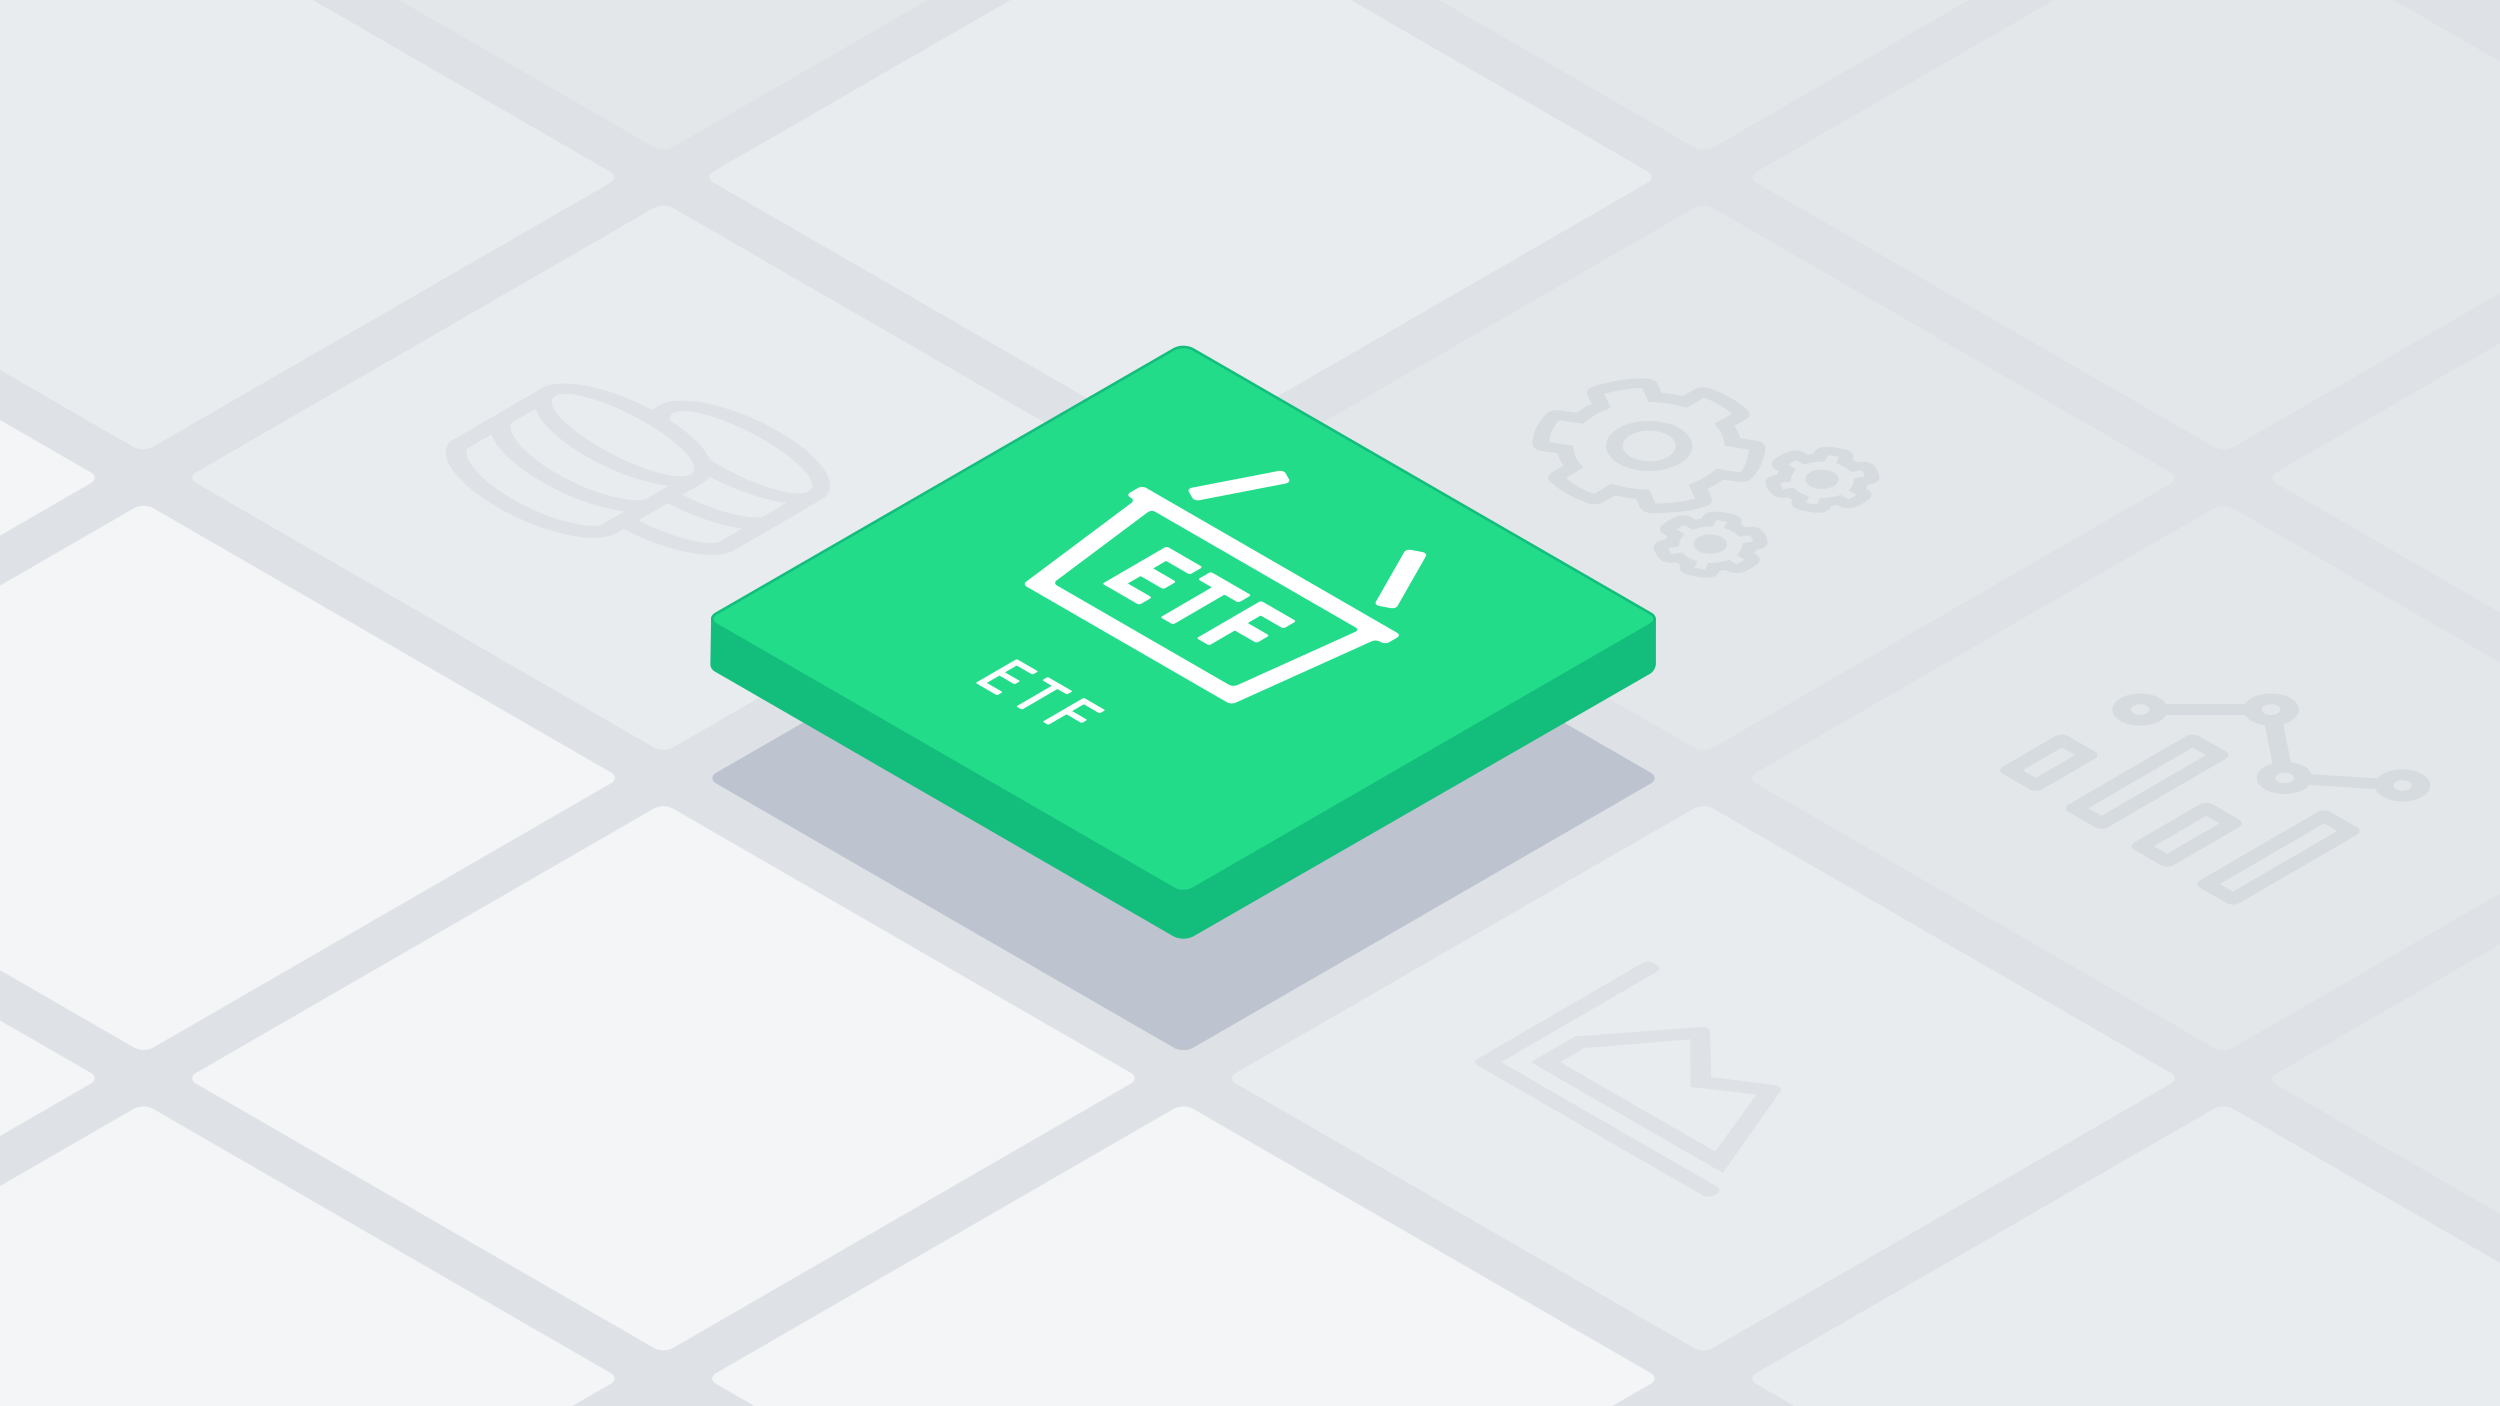
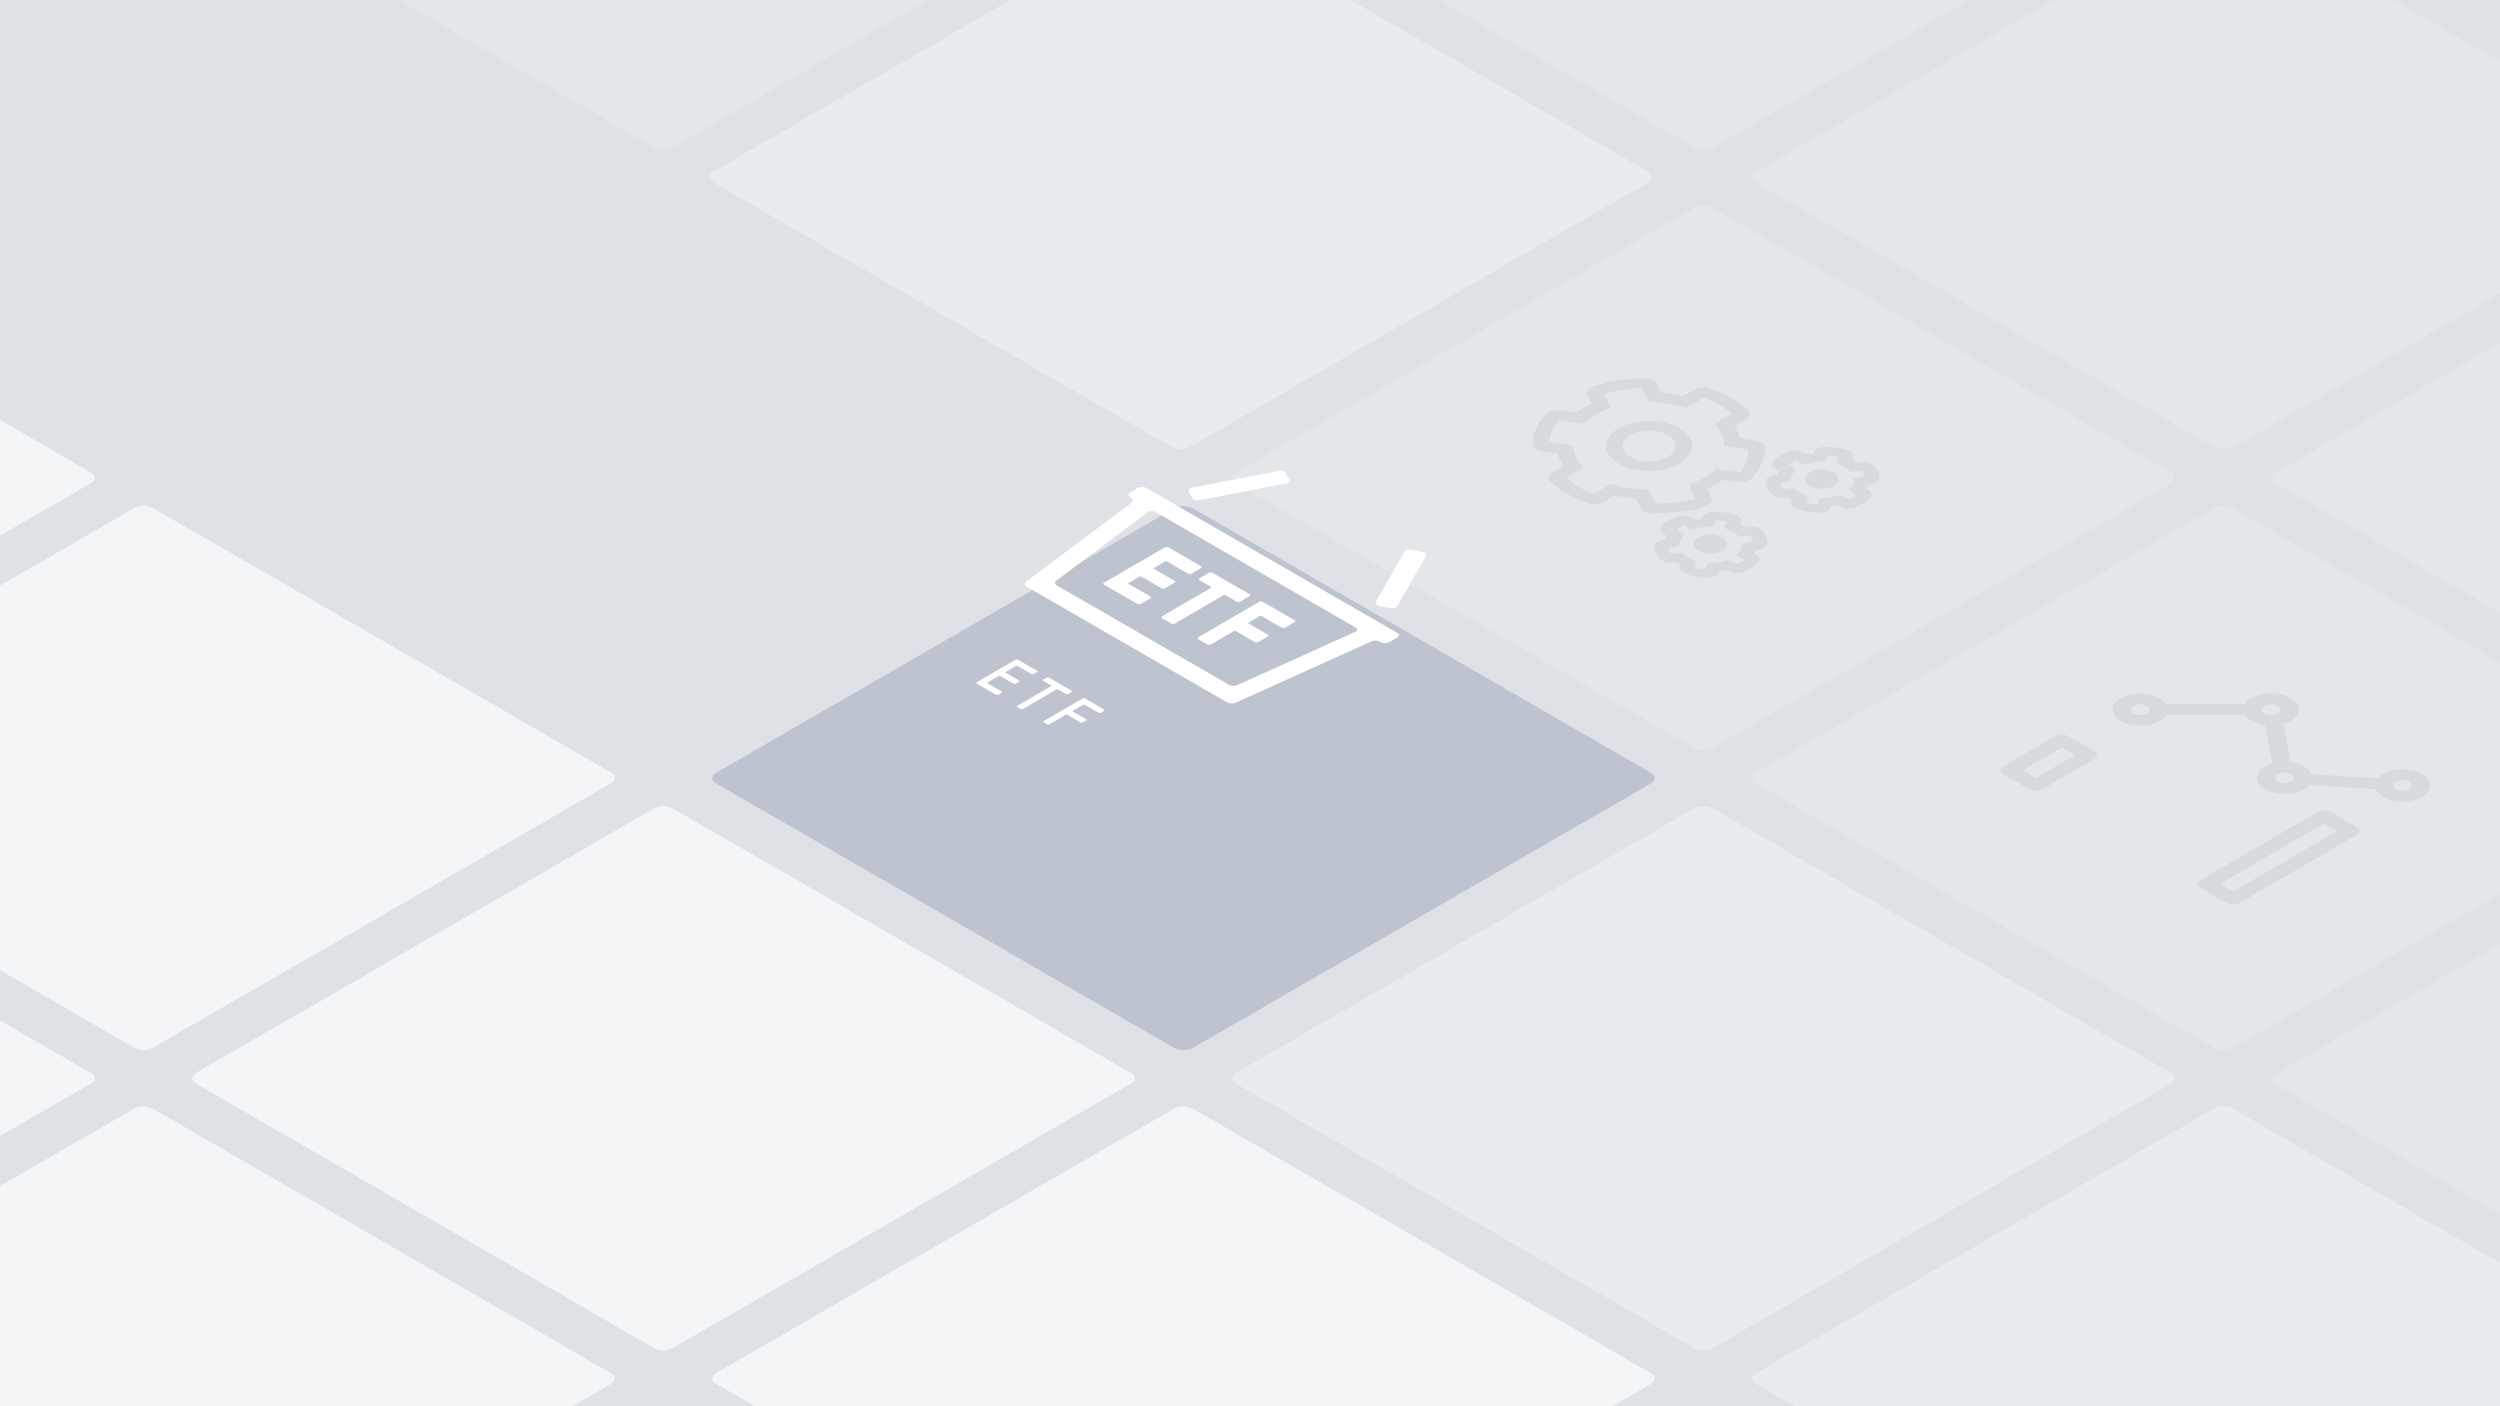
<svg xmlns="http://www.w3.org/2000/svg" xmlns:xlink="http://www.w3.org/1999/xlink" viewBox="0 0 1920 1080">
  <style>.A{isolation:isolate}</style>
  <path d="M-23.443-13.187h1966.887v1106.374H-23.443z" fill="#dee2e6" />
  <path d="M502.274 1035.292a15.986 15.986 0 0 0 14.411 0l351.666-203.035c3.963-2.288 3.963-6.032 0-8.32L516.685 620.9a15.986 15.986 0 0 0-14.411 0L150.608 823.937c-3.963 2.288-3.963 6.032 0 8.32zm-399.357 230.572a15.986 15.986 0 0 0 14.411 0l351.666-203.035c3.963-2.288 3.963-6.032 0-8.32L117.328 851.474a15.986 15.986 0 0 0-14.411 0l-351.667 203.035c-3.963 2.288-3.963 6.032 0 8.32zm-399.362-230.572a15.986 15.986 0 0 0 14.411 0L69.632 832.257c3.963-2.288 3.963-6.032 0-8.32L-282.034 620.9a15.986 15.986 0 0 0-14.411 0l-351.667 203.037c-3.962 2.288-3.962 6.032 0 8.32zM103.089 804.6a15.986 15.986 0 0 0 14.411 0l351.666-203.04c3.963-2.288 3.963-6.032 0-8.32L117.5 390.205a15.986 15.986 0 0 0-14.411 0L-248.577 593.24c-3.963 2.288-3.963 6.032 0 8.32z" fill="#f4f5f7" />
  <path d="M1301.35,113.194a15.99,15.99,0,0,0,14.41,0L1667.427-89.841c3.963-2.288,3.963-6.032,0-8.32L1315.76-301.2a15.984,15.984,0,0,0-14.41,0L949.683-98.161c-3.963,2.288-3.963,6.032,0,8.32Z" fill="#e3e7ea" />
  <path d="M899.49,343.147a15.986,15.986,0,0,0,14.411,0l351.666-203.035c3.963-2.288,3.963-6.032,0-8.32L913.9-71.243a15.986,15.986,0,0,0-14.411,0L547.824,131.792c-3.963,2.288-3.963,6.032,0,8.32Z" fill="#e9ecef" />
  <path d="M901.713,804.788a15.986,15.986,0,0,0,14.411,0l351.667-203.035c3.963-2.288,3.963-6.032,0-8.32L916.124,390.4a15.986,15.986,0,0,0-14.411,0L550.047,593.433c-3.963,2.288-3.963,6.032,0,8.32Z" fill="#bdc4d0" />
  <path d="M901.641,1265.861a15.984,15.984,0,0,0,14.41,0l351.667-203.035c3.963-2.288,3.963-6.032,0-8.32L916.051,851.471a15.984,15.984,0,0,0-14.41,0L549.974,1054.506c-3.963,2.288-3.963,6.032,0,8.32Z" fill="#f4f5f7" />
  <path d="M1700.36 804.715a15.986 15.986 0 0 0 14.411 0l351.666-203.035c3.963-2.288 3.963-6.032 0-8.32l-351.666-203.035a15.986 15.986 0 0 0-14.411 0L1348.693 593.36c-3.962 2.288-3.962 6.032 0 8.32zM1301.105 574.2a15.986 15.986 0 0 0 14.411 0l351.666-203.035c3.963-2.288 3.963-6.032 0-8.32l-351.666-203.031a15.986 15.986 0 0 0-14.411 0L949.438 362.849c-3.962 2.288-3.962 6.032 0 8.32z" fill="#e3e7ea" />
  <path d="M1301 1035.287a15.984 15.984 0 0 0 14.41 0l351.67-203.035c3.963-2.288 3.963-6.032 0-8.32L1315.413 620.9a15.984 15.984 0 0 0-14.41 0L949.336 823.932c-3.963 2.288-3.963 6.032 0 8.32z" fill="#e9ecef" />
  <path d="M1700.63,343.381a15.984,15.984,0,0,0,14.41,0l351.667-203.035c3.963-2.288,3.963-6.032,0-8.32L1715.04-71.009a15.984,15.984,0,0,0-14.41,0L1348.963,132.026c-3.963,2.288-3.963,6.032,0,8.32Z" fill="#e3e7ea" />
  <path d="M1700.364,1265.861a15.986,15.986,0,0,0,14.411,0l351.666-203.035c3.963-2.288,3.963-6.032,0-8.32L1714.775,851.471a15.986,15.986,0,0,0-14.411,0L1348.7,1054.506c-3.963,2.288-3.963,6.032,0,8.32Z" fill="#e9ecef" />
  <path d="M2099.721 1036a15.986 15.986 0 0 0 14.411 0L2465.8 832.964c3.963-2.288 3.963-6.032 0-8.32l-351.668-203.035a15.986 15.986 0 0 0-14.411 0l-351.666 203.035c-3.963 2.288-3.963 6.032 0 8.32zm0-461.852a15.986 15.986 0 0 0 14.411 0L2465.8 371.114c3.963-2.288 3.963-6.032 0-8.32l-351.668-203.035a15.986 15.986 0 0 0-14.411 0l-351.666 203.035c-3.963 2.288-3.963 6.032 0 8.32z" fill="#e3e7ea" />
-   <path d="M502.264 574.057a15.986 15.986 0 0 0 14.411 0l351.666-203.035c3.963-2.288 3.963-6.032 0-8.32L516.675 159.667a15.986 15.986 0 0 0-14.411 0L150.6 362.7c-3.963 2.288-3.963 6.032 0 8.32zM102.637 343.359a15.986 15.986 0 0 0 14.411 0l351.666-203.034c3.963-2.288 3.963-6.032 0-8.32L117.048-71.03a15.986 15.986 0 0 0-14.411 0l-351.666 203.035c-3.963 2.288-3.963 6.032 0 8.32z" fill="#e9ecef" />
  <path d="M502.264,113.008a15.986,15.986,0,0,0,14.411,0L868.341-90.027c3.963-2.288,3.963-6.032,0-8.32L516.675-301.382a15.986,15.986,0,0,0-14.411,0L150.6-98.347c-3.963,2.288-3.963,6.032,0,8.32Z" fill="#e3e7ea" />
  <path d="M-296.423,574.154a15.984,15.984,0,0,0,14.41,0L69.654,371.119c3.963-2.288,3.963-6.032,0-8.32L-282.013,159.764a15.984,15.984,0,0,0-14.41,0L-648.09,362.8c-3.963,2.288-3.963,6.032,0,8.32Z" fill="#f4f5f7" />
  <g fill="#d6dbe0">
    <path d="M1322.462 412.652c5.025 2.9 5.052 7.582.06 10.483s-13.075 2.9-18.1 0-5.051-7.582-.059-10.483 13.081-2.897 18.099 0zm-7.919-29.844c.923 2.289-.7 4.685-4.122 5.946-10.783 4-27.564 5.175-41 5.452a13.973 13.973 0 0 1-7.133-1.621 5.948 5.948 0 0 1-2.506-2.5l-3.324-7.107a115.984 115.984 0 0 1-16.274-2.51l-8.906 5.175a15.134 15.134 0 0 1-11.928.756 103.67 103.67 0 0 1-16.219-7.341 72.515 72.515 0 0 1-12.7-9.353c-2.354-2.175-1.81-5.058 1.349-6.894l8.906-5.175a28.6 28.6 0 0 1-4.381-9.422l-12.287-1.9a12.6 12.6 0 0 1-4.3-1.441c-1.863-1.076-2.941-2.574-2.825-4.177.545-8.276 3.025-14.413 10.474-22.722 2.05-2.308 6.6-3.473 10.956-2.816l12.229 1.865a65.488 65.488 0 0 1 11.862-6.893l-3.292-7.06c-1.172-2.506.85-5.16 4.833-6.358a133.961 133.961 0 0 1 39.193-6.142 14.069 14.069 0 0 1 7.224 1.627 5.917 5.917 0 0 1 2.491 2.483l3.3 7.092a115.681 115.681 0 0 1 16.274 2.511l8.906-5.176a15.049 15.049 0 0 1 11.928-.755 100.437 100.437 0 0 1 16.015 7.222 74.5 74.5 0 0 1 12.837 9.436c2.449 2.193 1.925 5.094-1.233 6.93l-8.907 5.175a29.166 29.166 0 0 1 4.413 9.4l12.223 1.9a12.631 12.631 0 0 1 4.32 1.449c1.869 1.079 2.956 2.582 2.839 4.183-.712 9.26-3.977 15.958-10.161 23.036-2 2.278-6.4 3.454-10.707 2.864l-11.546-1.508a64.676 64.676 0 0 1-11.868 6.9zm-42.985 3.945c10.149-.373 21.287-1.195 30.322-3.783l-5.011-10.7 3.727-1.471a55.25 55.25 0 0 0 14.97-8.7l2.527-2.164 18.484 2.868c4.438-5.242 5.846-11.712 6.431-17.576l-18.485-2.868-.351-2.621a23.231 23.231 0 0 0-5.547-11.858l-1.967-2.378 13.416-7.8a61.982 61.982 0 0 0-9.625-6.781 83.015 83.015 0 0 0-11.738-5.553l-13.448 7.814-4.111-1.131a92.922 92.922 0 0 0-20.484-3.178l-4.526-.195-5.011-10.7a122.7 122.7 0 0 0-29.07 4.5l5 10.694-3.726 1.478a55.217 55.217 0 0 0-14.964 8.7l-2.54 2.164-18.478-2.864c-4.438 5.242-7.1 10.988-7.682 16.853l18.484 2.868.353 2.621a23.224 23.224 0 0 0 5.552 11.855l1.967 2.377-13.416 7.8a61.691 61.691 0 0 0 9.621 6.783 82.757 82.757 0 0 0 11.743 5.551l13.441-7.811 4.111 1.131a92.685 92.685 0 0 0 20.49 3.174l4.526.195 5.011 10.7M1390.2 373.29c-5.018-2.9-5.045-7.586-.059-10.484s13.081-2.9 18.1 0 5.051 7.583.059 10.484c-4.966 2.883-13.08 2.901-18.1 0zm-26.66-12.942c-3.288-1.9-3.763-4.848-1.166-7.074a34.472 34.472 0 0 1 10.878-6.292 15.184 15.184 0 0 1 12.191.674l2.557 1.474 4.718-.737.528-1.165c1.175-2.591 5.379-4.309 10.019-4.113a59.274 59.274 0 0 1 14.86 2.377 11.3 11.3 0 0 1 2.579 1.063c2.362 1.363 3.394 3.381 2.517 5.34l-.5 1.146a34.17 34.17 0 0 1 1.791.964c.574.332 1.129.675 1.669 1.034l1.978-.291a14.723 14.723 0 0 1 9.2 1.436 7.008 7.008 0 0 1 1.879 1.528 15.444 15.444 0 0 1 4.115 8.615c.384 2.668-2.6 5.1-7.063 5.783l-1.984.295a13.733 13.733 0 0 1-1.258 2.735l1.45.837c3.294 1.9 3.763 4.847 1.172 7.078a34.489 34.489 0 0 1-10.879 6.285 15.168 15.168 0 0 1-12.19-.668l-1.424-.821c-1.551.309-3.109.556-4.718.737l-.5 1.113c-1.194 2.639-5.518 4.361-10.153 4.095a57.946 57.946 0 0 1-14.7-2.635 11.434 11.434 0 0 1-2.395-1.016c-2.308-1.333-3.365-3.274-2.616-5.177l.388-1.047a33.86 33.86 0 0 1-1.792-.963 30.41 30.41 0 0 1-1.668-1.035l-1.832.244a14.747 14.747 0 0 1-8.922-1.487 7.032 7.032 0 0 1-1.728-1.363c-2.7-2.964-4.045-5.208-4.63-8.582-.467-2.687 2.542-5.16 7.037-5.864l1.921-.295a13.966 13.966 0 0 1 1.257-2.735zm16.056-6.927a32.039 32.039 0 0 0-6.058 3.521l5.982 3.454-1.687 2.068a10.013 10.013 0 0 0-2.257 4.928l-.305 2.278-8.19 1.276a13.366 13.366 0 0 0 2.261 4.832l8.164-1.26 2.244 1.883a19.388 19.388 0 0 0 2.842 1.983 25.476 25.476 0 0 0 3.428 1.637l3.259 1.294-2.15 4.733a54.079 54.079 0 0 0 8.351 1.294l2.15-4.733 3.932-.177a38.583 38.583 0 0 0 8.507-1.327l3.552-.985 5.989 3.458a32.133 32.133 0 0 0 6.064-3.524l-5.989-3.458 1.687-2.06a10.173 10.173 0 0 0 2.264-4.932l.292-2.278 8.171-1.294a13.663 13.663 0 0 0-2.261-4.833l-8.171 1.264-2.244-1.883a18.949 18.949 0 0 0-2.835-1.984 25.1 25.1 0 0 0-3.435-1.636l-3.259-1.294 2.156-4.737a52.1 52.1 0 0 0-8.325-1.279l-2.156 4.737-3.925.181a38.217 38.217 0 0 0-8.508 1.327l-3.558.98-5.982-3.454" />
    <path d="M1348.7 425.837c3.295 1.9 3.757 4.851 1.172 7.078a34.533 34.533 0 0 1-10.884 6.289 15.188 15.188 0 0 1-12.191-.668l-1.424-.822-4.718.738-.5 1.113c-1.194 2.639-5.512 4.357-10.153 4.1a58 58 0 0 1-14.7-2.635 11.5 11.5 0 0 1-2.349-1.006c-2.32-1.339-3.395-3.286-2.662-5.187l.395-1.051a32 32 0 0 1-1.8-.96c-.577-.332-1.127-.677-1.664-1.038l-1.837.247a14.75 14.75 0 0 1-8.923-1.486 7.055 7.055 0 0 1-1.728-1.363c-2.7-2.964-4.045-5.209-4.63-8.582-.467-2.687 2.542-5.16 7.037-5.864l1.921-.3a13.942 13.942 0 0 1 1.257-2.736l-2.586-1.492c-3.288-1.9-3.757-4.851-1.166-7.074a34.5 34.5 0 0 1 10.878-6.293 15.205 15.205 0 0 1 12.2.671l2.554 1.475c1.551-.31 3.108-.557 4.717-.737l.529-1.166c1.168-2.587 5.372-4.305 10.012-4.11a59.065 59.065 0 0 1 14.861 2.378 11.309 11.309 0 0 1 2.578 1.062c2.361 1.364 3.394 3.382 2.517 5.341l-.5 1.146a35.39 35.39 0 0 1 1.792.963 30.41 30.41 0 0 1 1.668 1.035l1.977-.291a14.723 14.723 0 0 1 9.2 1.436 7.024 7.024 0 0 1 1.879 1.528 15.441 15.441 0 0 1 4.115 8.614c.384 2.669-2.593 5.1-7.064 5.784l-1.977.291a14.025 14.025 0 0 1-1.253 2.735zm-14.862 7.586a31.983 31.983 0 0 0 6.058-3.52l-5.989-3.458 1.694-2.064a10.1 10.1 0 0 0 2.257-4.928l.3-2.282 8.165-1.261a13.652 13.652 0 0 0-2.262-4.832l-8.164 1.26-2.244-1.883a19.2 19.2 0 0 0-2.838-1.98 25.427 25.427 0 0 0-3.432-1.64l-3.259-1.294 2.15-4.733a55.433 55.433 0 0 0-8.351-1.294l-2.15 4.733-3.931.184a38.39 38.39 0 0 0-8.5 1.324l-3.565.984-5.983-3.454a32.082 32.082 0 0 0-6.057 3.52l5.982 3.454-1.681 2.065a10.037 10.037 0 0 0-2.263 4.932l-.3 2.274-8.165 1.261a13.381 13.381 0 0 0 2.262 4.833l8.164-1.261 2.244 1.884a19.384 19.384 0 0 0 2.842 1.982 25.355 25.355 0 0 0 3.428 1.637l3.259 1.294-2.15 4.733a53.927 53.927 0 0 0 8.35 1.294l2.15-4.733 3.932-.177a38.4 38.4 0 0 0 8.508-1.327l3.552-.984 5.988 3.457m-43.915-104.511c12.967 7.487 13.036 19.673.152 27.16s-33.922 7.487-46.889 0-13.029-19.669-.147-27.156 33.923-7.487 46.884-.004zm-37.717 21.919c7.949 4.589 20.868 4.6 28.79 0s7.881-12.072-.093-16.676c-7.943-4.586-20.875-4.6-28.791 0s-7.874 12.076.094 16.677" />
  </g>
-   <path d="M1318.965 911.539c2.337 1.349 2.35 3.561.022 4.914l-2.817 1.637a9.384 9.384 0 0 1-8.483 0l-173.094-99.936c-2.344-1.353-2.356-3.564-.028-4.917l126.863-73.725a9.386 9.386 0 0 1 8.49 0l2.834 1.637c2.343 1.352 2.356 3.564.028 4.917L1152.964 815.7zm48.518-73.522l-44.333 62.873-147.556-85.19 33.828-19.658 97.218-7.355a9 9 0 0 1 4.938 1 3.023 3.023 0 0 1 1.764 2.458l.9 35.022 48.827 6.145a7.94 7.94 0 0 1 3.032.941c1.638.941 2.299 2.404 1.382 3.764zm-150.661-33.134l-18.6 10.812 119 68.706 31.682-43.759-50.594-5.857-.206-36.575-81.281 6.673" fill="#dee2e6" />
  <g fill="#d6dbe0">
-     <path d="M1709.205 577.013c2.783 1.607 2.8 4.217.032 5.824l-90.212 52.426a11.089 11.089 0 0 1-10.061 0l-20.182-11.652c-2.784-1.607-2.8-4.217-.027-5.828l90.213-52.426a11.088 11.088 0 0 1 10.055 0zm-95.257 49.514l80.19-46.6-10.088-5.827-80.19 46.6 10.088 5.825m105.607 2.913c2.79 1.611 2.8 4.217.032 5.825l-50.117 29.125a11.079 11.079 0 0 1-10.061 0l-20.176-11.648c-2.79-1.611-2.8-4.217-.026-5.828l50.117-29.125a11.076 11.076 0 0 1 10.055 0zm-55.162 26.213l40.1-23.3-10.087-5.825-40.1 23.3 10.087 5.824" />
    <path d="M1608.642 577.014c2.784 1.607 2.8 4.217.033 5.824l-40.1 23.3a11.094 11.094 0 0 1-10.062 0l-20.182-11.652c-2.783-1.607-2.8-4.217-.026-5.828l40.1-23.3a11.085 11.085 0 0 1 10.055 0zM1563.5 597.4l30.067-17.473-10.094-5.827-30.067 17.472 10.094 5.828m260.915 8.638l-50.694-3.262a14.9 14.9 0 0 1-4.016 3.361c-8.3 4.826-21.808 4.826-30.165 0s-8.4-12.648-.1-17.473a25.2 25.2 0 0 1 5.79-2.337l-5.791-29.357a28.222 28.222 0 0 1-10.251-3.258 13.785 13.785 0 0 1-4.99-4.623h-60.476a13.618 13.618 0 0 1-4.932 4.619c-8.3 4.825-21.814 4.829-30.171 0s-8.4-12.654-.1-17.479 21.807-4.826 30.171 0a13.751 13.751 0 0 1 4.983 4.619h60.476a13.618 13.618 0 0 1 4.932-4.619c8.3-4.825 21.814-4.822 30.171 0s8.4 12.647.1 17.472a24.865 24.865 0 0 1-5.791 2.33l5.8 29.361a28.194 28.194 0 0 1 10.252 3.258 12.588 12.588 0 0 1 5.659 5.928l50.707 3.262a14.6 14.6 0 0 1 4-3.362c8.3-4.825 21.807-4.825 30.165 0s8.407 12.651.1 17.476-21.814 4.822-30.171 0a12.645 12.645 0 0 1-5.658-5.916zm-185.766-58.149a11.1 11.1 0 0 0 10.056 0c2.759-1.6 2.744-4.221-.033-5.825a11.112 11.112 0 0 0-10.062 0c-2.765 1.607-2.744 4.221.039 5.828m100.563 0a11.1 11.1 0 0 0 10.055 0c2.766-1.607 2.745-4.221-.033-5.824a11.088 11.088 0 0 0-10.055 0c-2.766 1.607-2.751 4.217.033 5.824m110.913 52.425a11.1 11.1 0 0 0-10.056 0c-2.765 1.607-2.744 4.221.034 5.824a11.086 11.086 0 0 0 10.054 0c2.766-1.607 2.751-4.217-.032-5.824m-100.563 0a11.094 11.094 0 0 0 10.055 0c2.766-1.607 2.745-4.22-.033-5.824a11.088 11.088 0 0 0-10.055 0c-2.766 1.607-2.751 4.217.033 5.824m60.538 34.945c2.79 1.611 2.805 4.221.039 5.828l-90.212 52.426a11.091 11.091 0 0 1-10.068 0l-20.176-11.648c-2.79-1.611-2.8-4.218-.026-5.828l90.213-52.426a11.074 11.074 0 0 1 10.054 0zm-95.257 49.514l80.191-46.6-10.088-5.824-80.19 46.6 10.087 5.824" />
  </g>
  <use xlink:href="#A" fill="#13bd7c" />
  <use xlink:href="#A" fill="none" stroke="#13bd7c" stroke-miterlimit="10" stroke-width="2" />
  <use xlink:href="#B" fill="#22dc8a" />
  <use xlink:href="#B" fill="none" stroke="#13bd7c" stroke-miterlimit="10" stroke-width="2" />
  <path d="M847.925 544.884a.617.617 0 0 1 .366.528.6.6 0 0 1-.354.523l-2.48 1.441a2.077 2.077 0 0 1-1.82 0l-10.8-6.237a.836.836 0 0 0-.9 0l-8.119 4.719c-.3.173-.3.346 0 .523l10.305 5.95a.614.614 0 0 1 .366.527.6.6 0 0 1-.36.52l-2.48 1.441a2.016 2.016 0 0 1-1.808 0l-10.3-5.95a.846.846 0 0 0-.91 0l-12.629 7.339a1.738 1.738 0 0 1-.9.207 1.769 1.769 0 0 1-.912-.21l-2.5-1.442a.563.563 0 0 1-.006-1.047l29.775-17.3a2.084 2.084 0 0 1 1.807 0zM822.82 530.39a.612.612 0 0 1 .366.527.6.6 0 0 1-.36.52l-2.48 1.442a1.8 1.8 0 0 1-.9.213 1.841 1.841 0 0 1-.912-.21l-6-3.461a.842.842 0 0 0-.9 0L785.7 544.494a2.084 2.084 0 0 1-1.807 0l-2.5-1.441a.612.612 0 0 1-.366-.527.6.6 0 0 1 .36-.52l25.937-15.073c.3-.177.3-.35-.009-.527l-6.034-3.484a.629.629 0 0 1-.366-.527.619.619 0 0 1 .36-.527l2.48-1.441a2.077 2.077 0 0 1 1.814 0zm-26.426-15.257a.612.612 0 0 1 .366.527.6.6 0 0 1-.354.524l-2.48 1.441a2.077 2.077 0 0 1-1.82 0l-10.8-6.237a.834.834 0 0 0-.9 0l-8.119 4.718c-.3.174-.3.347 0 .524l10.3 5.949a.613.613 0 0 1 .366.528.6.6 0 0 1-.36.519l-2.48 1.442a2.023 2.023 0 0 1-1.807 0L768 519.118a.846.846 0 0 0-.91 0l-8.792 5.109c-.3.177-.3.347 0 .523l10.9 6.293a.615.615 0 0 1 .359.523.593.593 0 0 1-.353.524l-2.487 1.445a1.729 1.729 0 0 1-.9.206 1.765 1.765 0 0 1-.9-.206l-14.762-8.523a.593.593 0 0 1-.359-.523.586.586 0 0 1 .354-.524l29.774-17.3a2.087 2.087 0 0 1 1.808 0z" fill="#fff" />
  <path d="M597.234 330.91c40.4 23.326 47.275 44.85 34.24 52.425l-67.662 39.321c-14.7 8.541-51.688 1.147-84.8-16.466l-5.779 3.359c-15.579 9.053-56.147.247-90.624-19.659s-49.807-43.371-34.228-52.425l67.657-39.317c15.718-9.135 53.7.055 84.694 16.521l5.887-3.421c12.547-7.291 37.757-1.143 38.216-1.04a189.293 189.293 0 0 1 52.399 20.702zM461.878 403l17.654-10.259c-18.532-2.293-41.952-10.3-63.092-22.508s-35.038-25.741-39.063-36.471l-17.653 10.259c-4.9 2.845 1 20.174 34.16 39.32s63.1 22.5 67.994 19.659m33.829-19.659l17.653-10.259c-18.532-2.293-41.952-10.3-63.092-22.508s-35.038-25.74-39.063-36.471l-17.653 10.259c-4.9 2.846 1 20.174 34.16 39.32s63.1 22.5 68 19.659m-34.161-39.321c28.731 16.588 59.609 25.641 68.946 20.215s-6.386-23.286-35.117-39.874-59.609-25.641-68.953-20.211 6.393 23.282 35.124 39.87m90.582 13.108c28.731 16.588 59.653 25.659 68.99 20.233s-6.393-23.282-35.124-39.87-59.609-25.641-68.946-20.215a4.988 4.988 0 0 0-2.444 5.57c10.22 6.635 24.99 17.815 30.429 29.818 2.3 1.493 4.509 2.971 7.1 4.464m34.16 39.32l17.659-10.262c-17.334-2.131-38.8-9.293-58.769-20.13a12.327 12.327 0 0 1-4.291 4.18l-16.642 9.664c30.746 16.2 57.421 19.227 62.033 16.547M552.46 416.1l17.653-10.259c-16.832-2.09-37.624-9.031-57.136-19.393l-22.588 13.127c30.746 16.238 57.453 19.209 62.071 16.525" fill="#dee2e6" />
  <g fill="#fff">
    <path d="M994.659 477.056a.96.96 0 0 1-.574.829l-7.022 4.081a3.224 3.224 0 0 1-2.87 0l-15.311-8.84a1.313 1.313 0 0 0-1.425.023L959 478.066c-.426.159-.5.469-.27.7l.191.111 14.532 8.389a.982.982 0 0 1 .584.83.966.966 0 0 1-.575.829l-7.02 4.075a2.875 2.875 0 0 1-1.436.339 2.923 2.923 0 0 1-1.434-.335l-14.531-8.39a1.362 1.362 0 0 0-1.235-.089l-17.831 10.365a2.885 2.885 0 0 1-1.43.336 3.02 3.02 0 0 1-1.242-.269l-7.036-4.063a.985.985 0 0 1-.584-.829 1.6 1.6 0 0 1 .727-.785l46.553-27.053a3.219 3.219 0 0 1 2.87 0l24.243 14a.978.978 0 0 1 .583.829z" />
    <g class="A">
      <path d="M883.292 458.01a1 1 0 0 1 .584.829.983.983 0 0 1-.575.83l-7.028 4.084a3.22 3.22 0 0 1-2.864 0l-25.487-14.715a.977.977 0 0 1-.584-.83 1.172 1.172 0 0 1 .651-.74l46.553-27.054a3.226 3.226 0 0 1 2.863 0l24.869 14.358a.838.838 0 0 1 .507.785.98.98 0 0 1-.575.829l-7.021 4.081a2.933 2.933 0 0 1-1.437.339 2.621 2.621 0 0 1-1.357-.291l-16.166-9.333a1.315 1.315 0 0 0-1.425.022l-8.456 4.914c-.432.154-.5.468-.269.7l.191.111 15.623 9.02a1 1 0 0 1 .584.829.981.981 0 0 1-.574.83l-7.022 4.08a3.224 3.224 0 0 1-2.87 0l-15.349-8.861a1.373 1.373 0 0 0-1.241-.093l-8.57 4.981c-.381.176-.455.493-.149.715zm189.732 28.018c1.711.988 1.72 2.6.02 3.59l-6.178 3.591a6.851 6.851 0 0 1-6.2 0l-.741-.428a8.028 8.028 0 0 0-6.582-.228l-104.336 47.091a8.187 8.187 0 0 1-6.588-.224l-153.941-88.878c-1.749-1.054-1.911-2.669-.409-3.815l80.951-60.594c1.464-1.162 1.3-2.776-.41-3.808l-.74-.428c-1.711-.988-1.72-2.6-.02-3.59l6.178-3.591a6.851 6.851 0 0 1 6.2 0zm-32.263-.741a3.717 3.717 0 0 0 .578-.291c1.4-.859 1.3-2.2-.141-3.029l-153.861-88.831a3.936 3.936 0 0 0-.581-.291 5.706 5.706 0 0 0-5.26.49l-70.153 52.515c-1.463 1.168-1.3 2.783.41 3.815l132.028 76.226a8.025 8.025 0 0 0 6.588.225l90.392-40.829m-81.15-28.958a.832.832 0 0 1 .507.785.964.964 0 0 1-.574.829l-7.022 4.081a2.878 2.878 0 0 1-1.436.339 2.608 2.608 0 0 1-1.358-.291l-8.625-4.98a1.326 1.326 0 0 0-1.432.018L902.3 478.826a2.865 2.865 0 0 1-1.424.339 2.9 2.9 0 0 1-1.44-.339l-6.915-3.992a.839.839 0 0 1-.507-.785.964.964 0 0 1 .575-.83L929.96 451.5c.425-.2.462-.535.11-.782l-8.7-5.024a.845.845 0 0 1-.507-.785.969.969 0 0 1 .542-.856l7.022-4.08a2.863 2.863 0 0 1 1.424-.339 2.6 2.6 0 0 1 1.363.3z" />
    </g>
    <path d="M986.16 362.33a2.742 2.742 0 0 1 1.05.992l2.776 4.821c.778 1.346-.448 2.783-2.731 3.207l-65.884 12.77a6.851 6.851 0 0 1-4.5-.605 2.75 2.75 0 0 1-1.05-.992l-2.776-4.821c-.816-1.323.411-2.761 2.7-3.233l65.922-12.74a6.83 6.83 0 0 1 4.493.601zm107.886 62.244c1.144.661 1.6 1.654 1.029 2.589l-21.775 38.226c-.769 1.349-3.246 2.064-5.534 1.6l-8.333-1.592a5.634 5.634 0 0 1-1.735-.62c-1.144-.66-1.606-1.654-1.038-2.591l21.791-38.226c.724-1.323 3.2-2.042 5.528-1.593l8.332 1.593a5.605 5.605 0 0 1 1.735.614z" />
  </g>
  <defs>
-     <path id="A" d="M901.64,718.2a16.025,16.025,0,0,0,14.419.013l350.366-201.438a8.6,8.6,0,0,0,4.316-7.458V475.486a.141.141,0,0,0-.078-.127L916.248,293.449a18.134,18.134,0,0,0-14.784.039L564.139,468.878a96.769,96.769,0,0,1-15.395,6.078l-1.294.361a.476.476,0,0,0-.34.378l-.55,34.176a5.535,5.535,0,0,0,2.768,4.921Z" />
-     <path id="B" d="M901.64,682.593a15.986,15.986,0,0,0,14.411,0l351.667-203.034c3.963-2.288,3.963-6.033,0-8.321L916.051,268.2a15.986,15.986,0,0,0-14.411,0L549.974,471.238c-3.963,2.288-3.963,6.033,0,8.321Z" />
-   </defs>
+     </defs>
</svg>